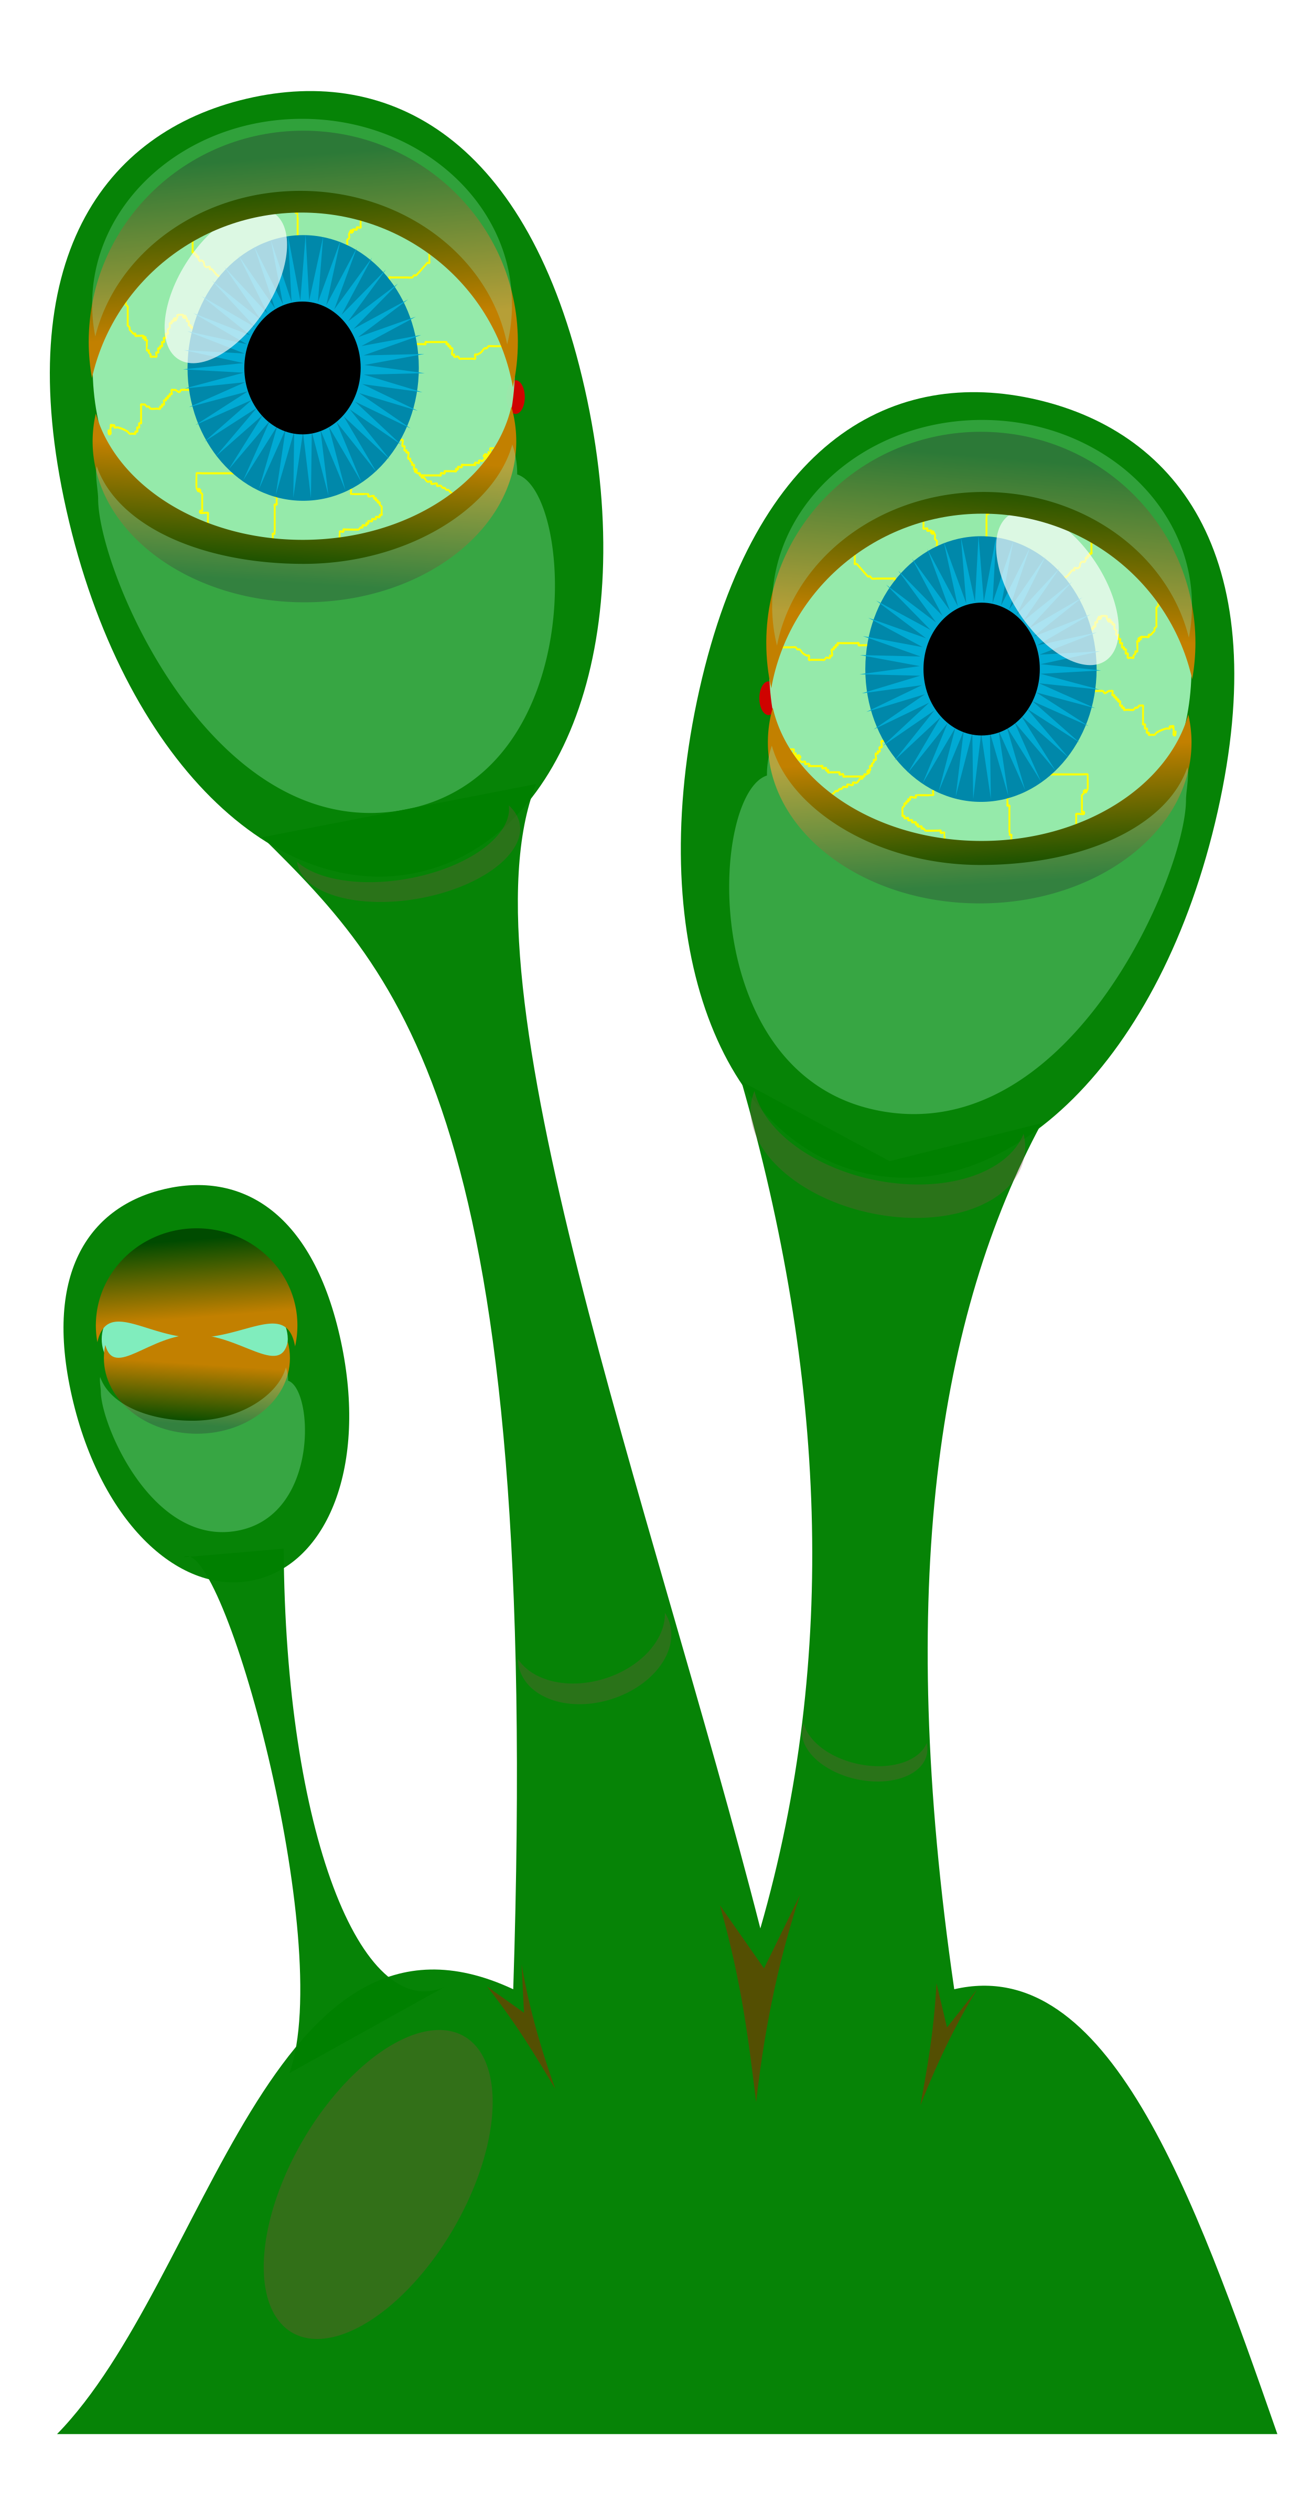
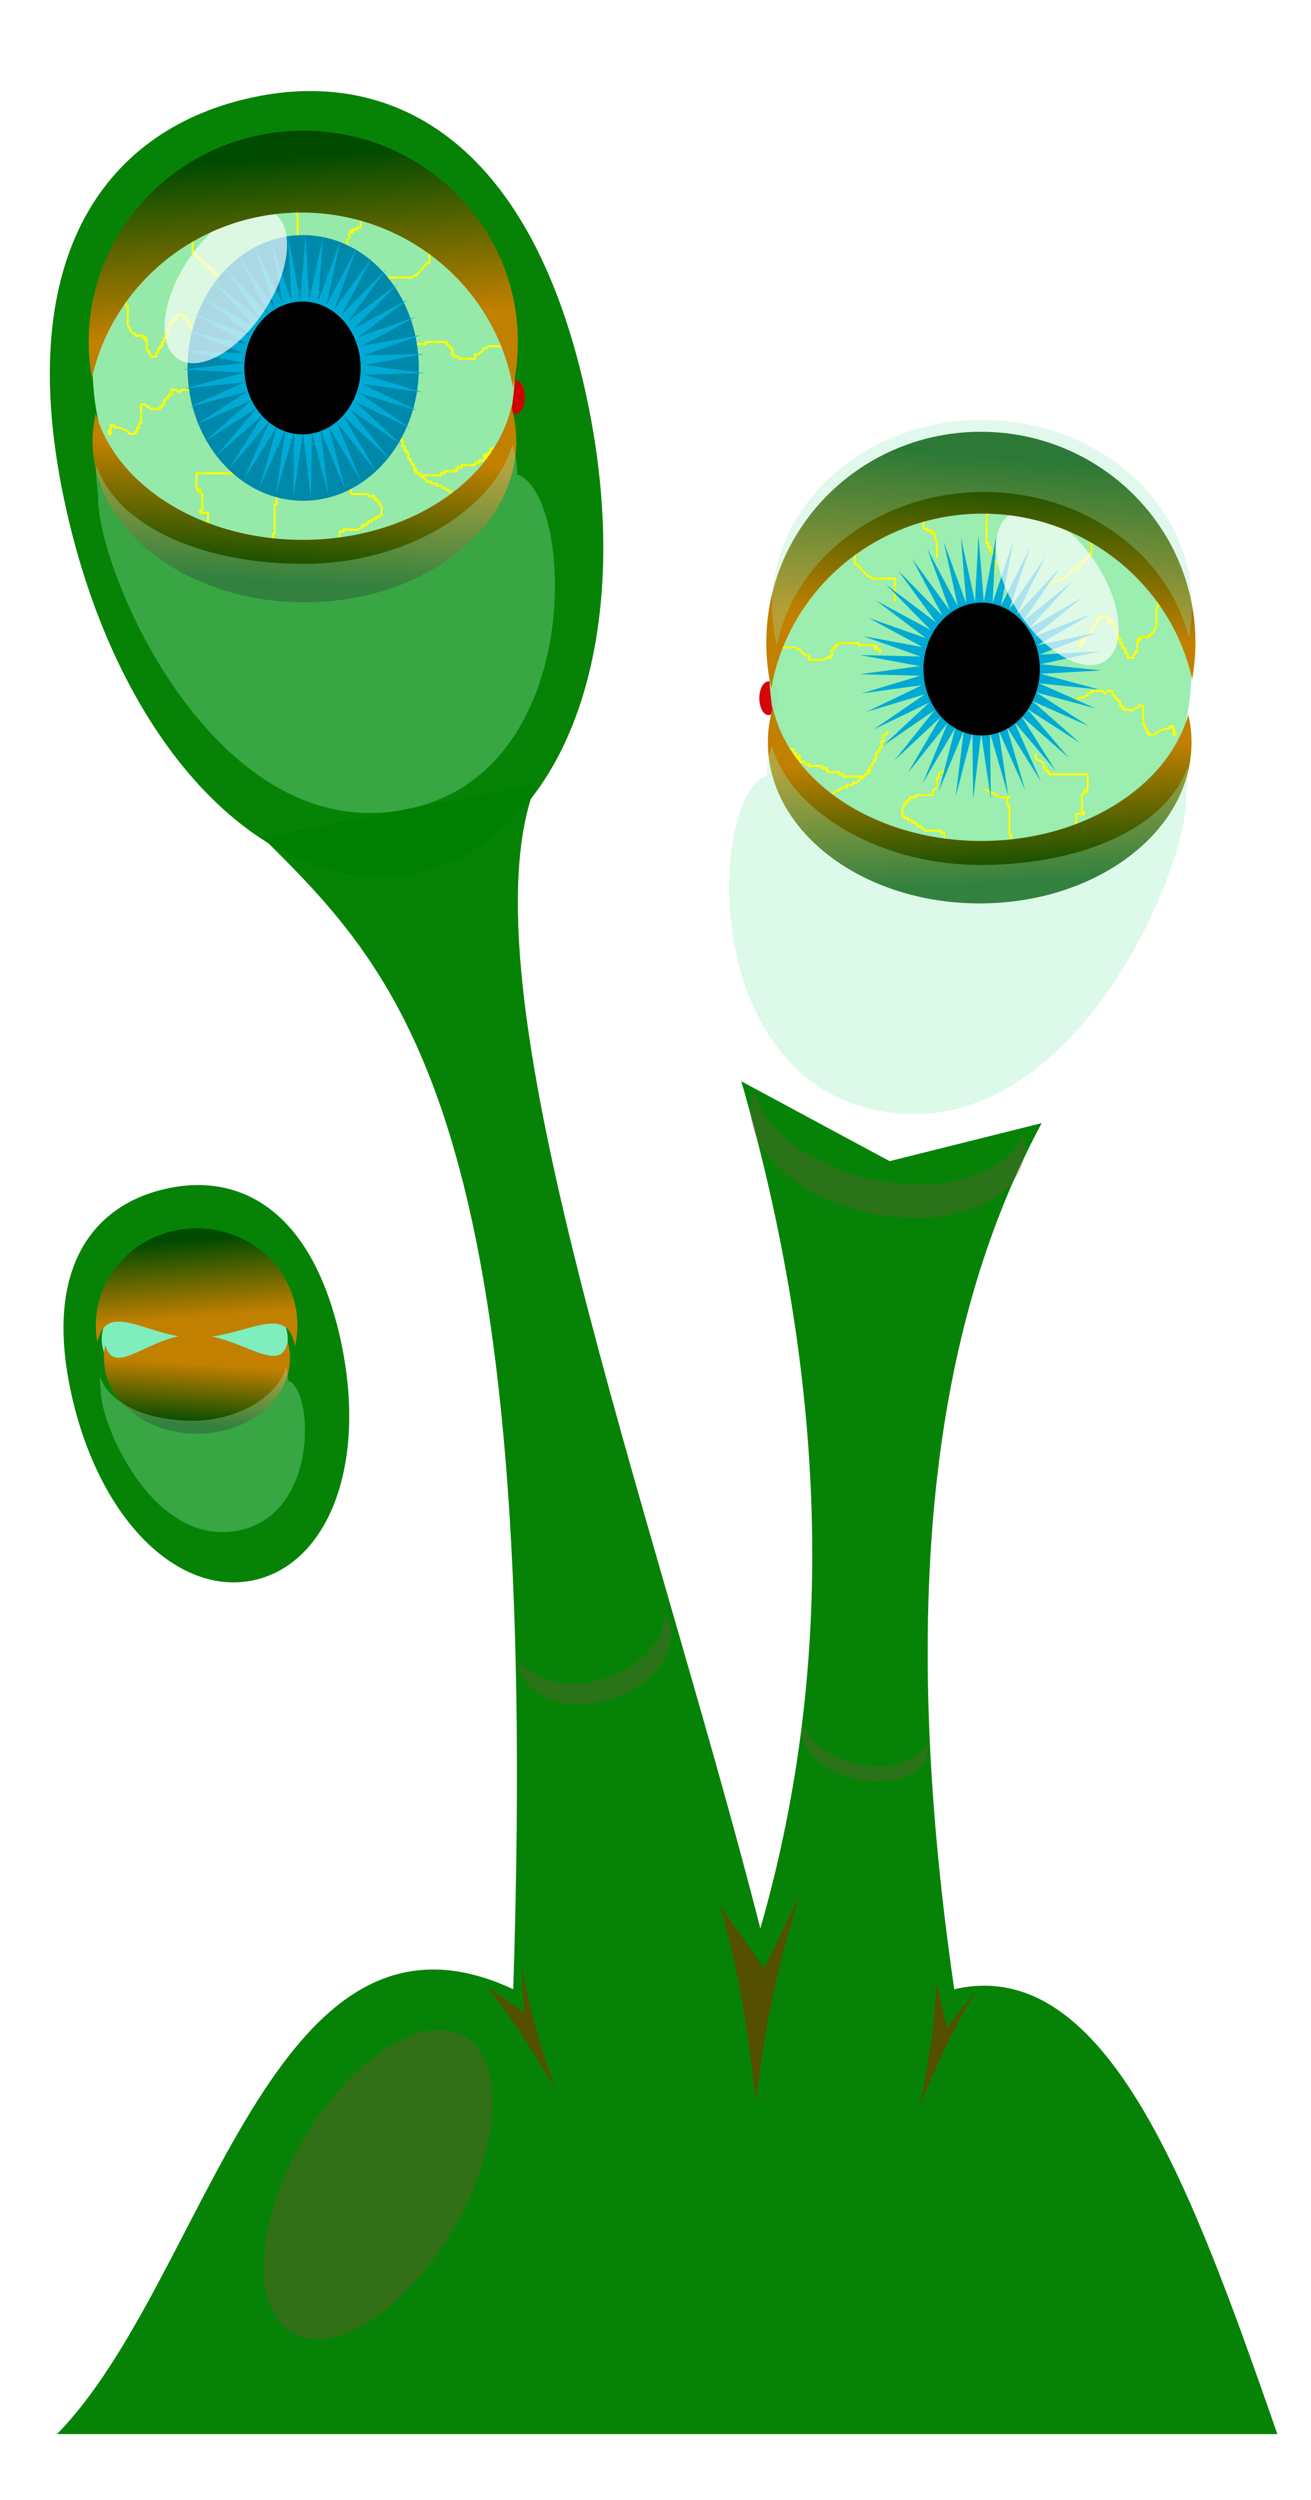
<svg xmlns="http://www.w3.org/2000/svg" viewBox="0 0 326.77 623.12">
  <defs>
    <filter id="k" color-interpolation-filters="sRGB">
      <feGaussianBlur stdDeviation="1.209" />
    </filter>
    <filter id="a" color-interpolation-filters="sRGB">
      <feGaussianBlur stdDeviation=".557" />
    </filter>
    <filter id="f" color-interpolation-filters="sRGB">
      <feGaussianBlur stdDeviation="1.209" />
    </filter>
    <filter id="e" color-interpolation-filters="sRGB">
      <feGaussianBlur stdDeviation="2.34" />
    </filter>
    <filter id="g" color-interpolation-filters="sRGB">
      <feGaussianBlur stdDeviation=".557" />
    </filter>
    <filter id="h" width="1.37" y="-.16" x="-.185" height="1.32" color-interpolation-filters="sRGB">
      <feGaussianBlur stdDeviation="4.281" />
    </filter>
    <filter id="i" color-interpolation-filters="sRGB">
      <feGaussianBlur stdDeviation="2.34" />
    </filter>
    <filter id="j" color-interpolation-filters="sRGB">
      <feGaussianBlur stdDeviation="1.209" />
    </filter>
    <filter id="t" width="1.625" y="-.102" x="-.313" height="1.204" color-interpolation-filters="sRGB">
      <feGaussianBlur stdDeviation="4.079" />
    </filter>
    <filter id="s" height="1.204" width="1.625" y="-.102" x="-.313">
      <feGaussianBlur stdDeviation="4.079" />
    </filter>
    <filter id="b" width="1.37" y="-.16" x="-.185" height="1.32" color-interpolation-filters="sRGB">
      <feGaussianBlur stdDeviation="4.281" />
    </filter>
    <filter id="n" color-interpolation-filters="sRGB">
      <feGaussianBlur stdDeviation="2.34" />
    </filter>
    <filter id="r" height="1.373" width="1.483" y="-.186" x="-.242">
      <feGaussianBlur stdDeviation="5.313" />
    </filter>
    <filter id="q" color-interpolation-filters="sRGB">
      <feGaussianBlur stdDeviation="1.209" />
    </filter>
    <filter id="o" color-interpolation-filters="sRGB">
      <feGaussianBlur stdDeviation="1.209" />
    </filter>
    <filter id="p" color-interpolation-filters="sRGB">
      <feGaussianBlur stdDeviation="1.209" />
    </filter>
    <filter id="u" width="1.625" y="-.102" x="-.313" height="1.204" color-interpolation-filters="sRGB">
      <feGaussianBlur stdDeviation="4.079" />
    </filter>
    <linearGradient id="m" y2="371.68" gradientUnits="userSpaceOnUse" x2="405.25" gradientTransform="matrix(.201 0 0 -.173 179.19 580.28)" y1="307.04" x1="400.27">
      <stop offset="0" stop-color="#004b00" />
      <stop offset="1" stop-color="#c28000" />
    </linearGradient>
    <linearGradient id="l" y2="371.68" gradientUnits="userSpaceOnUse" x2="405.25" gradientTransform="matrix(.218 0 0 .222 172.43 424.78)" y1="307.04" x1="400.27">
      <stop offset="0" stop-color="#004b00" />
      <stop offset="1" stop-color="#c28000" />
    </linearGradient>
    <linearGradient id="d" y2="371.68" gradientUnits="userSpaceOnUse" x2="405.25" gradientTransform="matrix(.969 0 0 -.763 12.857 704.88)" y1="307.04" x1="400.27">
      <stop offset="0" stop-color="#004b00" />
      <stop offset="1" stop-color="#c28000" />
    </linearGradient>
    <linearGradient id="c" y2="371.68" gradientUnits="userSpaceOnUse" x2="405.25" gradientTransform="matrix(.981 0 0 1 7.37 0)" y1="307.04" x1="400.27">
      <stop offset="0" stop-color="#004b00" />
      <stop offset="1" stop-color="#c28000" />
    </linearGradient>
  </defs>
  <path d="M145.76 96.903c-14.018-62.358-48.573-80.66-84.255-72.31C25.827 32.95 2.54 64.798 16.553 127.158c14.015 62.358 52.582 98.493 88.263 90.136 35.063-8.212 54.457-56.165 41.545-117.633" fill-opacity=".973" fill="green" />
  <path d="M130.807 98.975c0 2.32-1.023 4.2-2.286 4.2-1.263 0-2.286-1.88-2.286-4.2s1.023-4.201 2.286-4.201c1.256 0 2.277 1.862 2.286 4.17" fill-opacity=".973" fill="#d40000" />
  <path d="M128.343 91.645c0 31.67-23.559 57.346-52.622 57.346-29.06 0-52.621-25.674-52.621-57.346 0-31.67 23.559-57.345 52.621-57.345 28.56 0 51.906 24.827 52.602 55.94" fill-opacity=".973" fill="#99edaf" />
  <g transform="matrix(.471 0 0 .514 -51.422 -93.249)" filter="url(#a)" stroke="#ff0" fill="none">
    <path d="M261.63 312.93c3.012-.973-.753-3.545 0-5.05.213-.427.797-.585 1.01-1.011.2-.4-.206-2.824 0-3.03.238-.238.772.238 1.01 0 .239-.238-.238-.772 0-1.01.239-.239.772.238 1.01 0 .477-.477-.476-1.545 0-2.02.239-.239.773.237 1.01 0 .477-.477-.475-1.545 0-2.021.239-.238.773.238 1.011 0 .238-.238 0-.674 0-1.01v-8.082c0-.476.046-5.005 0-5.05-.238-.239-.772.238-1.01 0-.476-.477.476-1.545 0-2.02-.238-.239-.772.237-1.01 0-.477-.477.476-1.545 0-2.021-.239-.238-.772.238-1.01 0 0-2.694.336.337-1.01-1.01-.239-.238.237-.772 0-1.01-.338-.337-1.684.336-2.021 0 0-2.694.337.336-1.01-1.01-.238-.239.238-.773 0-1.01-.476-.477-1.544.475-2.02 0-.239-.239.237-.773 0-1.011-2.09-2.09.081 3.194-2.02-1.01-.302-.603.475-1.544 0-2.02-.239-.239-.773.238-1.011 0-.046-.046 0-4.575 0-5.051v-7.071c0-.337.15-.71 0-1.01-.132-.264-1.8-1.231-1.01-2.02.238-.239.772.237 1.01 0 .238-.239-.238-.773 0-1.011.238-.238.772.238 1.01 0 .336-.336-.336-1.685 0-2.02.238-.238.772.238 1.01 0 .476-.477-.3-1.418 0-2.02 1.248-2.497 1.01.348 1.01-2.021M236.38 321.01c-3.183-3.762-8.2-3.82-12.122-6.06-.827-.473-1.347-1.348-2.02-2.021-.337-.337-.585-.797-1.01-1.01-.302-.151-.773.238-1.01 0-.239-.239.237-.772 0-1.01-.477-.477-1.419.3-2.021 0-1.86-.93-.16-2.101-2.02-3.031-1.394-.697-.904 1.223-2.02-1.01-.151-.301.237-.772 0-1.01-.239-.238-.773.238-1.01 0-.239-.238.237-.772 0-1.01-.239-.239-.773.237-1.011 0-.238-.239.238-.773 0-1.01-.238-.239-.772.237-1.01 0-.238-.239 0-.674 0-1.011v-7.071c0-.337.238-.772 0-1.01-.476-.476-1.544.476-2.02 0-.239-.238.238-.772 0-1.01-.041-.041-3.67 0-4.041 0h-7.071c-.337 0-.772-.239-1.01 0-.238.238.238.772 0 1.01s-.674 0-1.01 0c-.246 0-2.999.032-3.031 0-.238-.238.238-.772 0-1.01-.313-.313-4.738.312-5.05 0-.477-.477.475-1.545 0-2.02-.239-.239-.773.237-1.011 0-.032-.033 0-2.786 0-3.031M220.21 374.55c-.539-.135-6.202-1.44-7.071-2.02-.28-.187.238-.772 0-1.01-.476-.477-1.544.476-2.02 0-.238-.239.238-.773 0-1.01-.238-.239-.674 0-1.01 0-.952 0-4.477-.192-5.051 0-.452.15-.534 1.01-1.01 1.01-.754 0-1.307-.773-2.02-1.01-.32-.107-.674 0-1.011 0-.337 0-.772-.239-1.01 0-.476.475.476 1.543 0 2.02-.238.238-.772-.238-1.01 0-.239.238.238.772 0 1.01-.239.238-.773-.238-1.01 0-.239.238.237.772 0 1.01-.239.238-.773-.238-1.01 0-.239.238.237.772 0 1.01-.239.238-.86-.301-1.011 0-.301.603.301 1.418 0 2.02-.15.302-.772-.238-1.01 0-.238.239.238.773 0 1.01-.238.239-.772-.237-1.01 0-.239.239.238.773 0 1.01-.239.239-.674 0-1.01 0h-1.01c-.456 0-2.724.155-3.031 0-.426-.212-.585-.796-1.01-1.01-.302-.15-.71.151-1.01 0-.427-.212-.585-.796-1.01-1.01-.302-.15-.674 0-1.011 0-.337 0-.772-.238-1.01 0-.238.239 0 .674 0 1.01v7.072c0 .337.238.772 0 1.01s-.772-.238-1.01 0c-.336.336.335 1.685 0 2.02-.239.238-.773-.238-1.01 0-.477.476.475 1.544 0 2.02-.239.239-.773-.237-1.01 0-.239.239.237.773 0 1.01-.239.239-.674 0-1.011 0h-1.01c-.337 0-.71.151-1.01 0-.426-.212-.674-.673-1.01-1.01-.674-.336-1.322-.73-2.021-1.01-.989-.395-1.997-.751-3.03-1.01-.415-.103-1.898.123-2.02 0-.239-.238.237-.772 0-1.01-.477-.476-2.021.673-2.021 0 0-.337 1.01-.337 1.01 0 0 .476-.797.584-1.01 1.01-.15.301 0 .674 0 1.01v1.01c0 .337.238.773 0 1.01-1.387 1.387-1.01-1.782-1.01-2.02M217.18 349.3c-.673-1.347-3.367-3.367-2.02-4.04 1.347-.674 3.085 5.105 2.02 4.04-1.388-1.388-1.941-3.417-3.03-5.05-.614-.92-2.583-2.136-3.031-3.031-.15-.301.238-.772 0-1.01-.238-.239-.772.238-1.01 0-.238-.239.238-.773 0-1.01-.238-.239-.772.237-1.01 0-.336-.336.335-1.685 0-2.021-.238-.238-.772.238-1.01 0-.239-.238.15-.709 0-1.01-2.103-4.204.07 1.08-2.02-1.01-.239-.239.237-.772 0-1.01-.102-.102-2.93-.102-3.031 0-.238.237.15.708 0 1.01-2.102 4.204.07-1.08-2.02 1.01-.239.238.237.772 0 1.01-.239.238-.773-.238-1.01 0-.239.238.237.772 0 1.01-.239.238-.86-.301-1.011 0-.301.603.213 1.382 0 2.02-.15.452-.797.585-1.01 1.01-.301.603.476 1.545 0 2.021-.238.238-.772-.238-1.01 0-.336.336.335 1.685 0 2.02-.239.238-.773-.238-1.01 0-.477.476.475 1.544 0 2.02-.239.239-.773-.237-1.01 0-.337.336.335 1.685 0 2.02-.239.239-.773-.237-1.011 0-.238.239.238.773 0 1.011-.238.238-.772-.238-1.01 0-.476.476.476 1.544 0 2.02-.238.238-.772-.238-1.01 0-.477.477.476 1.545 0 2.02-.239.239-.674 0-1.01 0h-1.01c-.338 0-.773.239-1.011 0-.238-.237.15-.708 0-1.01-.213-.425-.797-.584-1.01-1.01-.15-.3.238-.772 0-1.01s-.772.238-1.01 0c-.033-.032 0-2.785 0-3.03v-1.01c0-.337.238-.773 0-1.01-.239-.239-.773.237-1.01 0-.239-.239.237-.773 0-1.011-.239-.238-1.01.337-1.01 0 0-.302 3.35.665 0-1.01-.302-.15-.674 0-1.011 0h-1.01 2.02-3.03c-.337 0-.773.238-1.01 0-.239-.238.237-.772 0-1.01-.239-.238-.71.15-1.01 0-.427-.213-.674-.674-1.011-1.01-.337-.337-.797-.585-1.01-1.01-.15-.302.15-.71 0-1.011-.213-.426-.797-.584-1.01-1.01-.151-.301 0-.674 0-1.01v-7.071c0-.337.15-.71 0-1.01-.213-.427-.798-.585-1.01-1.011-.201-.4.206-2.824 0-3.03-.239-.239-.773.238-1.01 0-.244-.244.242-3.798 0-4.041-.239-.238-.773.238-1.011 0-.238-.238 0-.674 0-1.01 0-.337-.337-1.01 0-1.01s.15.708 0 1.01c-.213.426-.797.584-1.01 1.01-.15.301.238.772 0 1.01s-.71-.15-1.01 0c-4.204 2.102 1.08-.07-1.01 2.02-.239.239-.773-.238-1.01 0-.477.477.475 1.545 0 2.02-.239.239-.773-.237-1.011 0-.238.239.238.773 0 1.01-.476.477-1.544-.475-2.02 0-.336.337.335 1.685 0 2.021-.238.238-.772-.238-1.01 0-.239.238 0 .674 0 1.01v10.102c0 .337.237.772 0 1.01-.239.238-.773-.238-1.01 0-.239.238.237.772 0 1.01-.477.477-1.545-.476-2.021 0-.238.238.238.772 0 1.01-.238.239-.674 0-1.01 0-.337 0-.71.151-1.01 0-.426-.212-1.347-.673-1.01-1.01.336-.336 1.486 1.01 1.01 1.01M240.42 400.81c2.054 3.873-3.359 3.005-4.04 5.05-.214.64.3 1.419 0 2.021-.151.301-.773-.238-1.01 0-.239.238.237.772 0 1.01-.239.238-.773-.238-1.011 0-.238.238.238.772 0 1.01-.238.239-.772-.238-1.01 0-.238.239.238.773 0 1.01-.238.239-.674 0-1.01 0h-16.163c-.268 0-2.947-.166-3.03 0-.003.006-.088 6.895 0 7.072 2.102 4.204-.07-1.08 2.02 1.01.238.238-.15.709 0 1.01.213.426.798.584 1.01 1.01.151.302 0 .674 0 1.01V428.086c0 .336.239.772 0 1.01-.238.238-.772-.238-1.01 0s-.238.772 0 1.01c.243.243 3.798-.243 4.04 0 .239.238 0 .673 0 1.01v6.061c0 .337.239.772 0 1.01-.04.041-3.669 0-4.04 0-.716 0-5.8.131-6.06 0-.427-.213-.585-.797-1.01-1.01-.549-.274-3.765.277-4.041 0-.238-.238.238-.772 0-1.01-.477-.476-1.545.476-2.02 0-.239-.238.237-.772 0-1.01-.239-.238-.773.238-1.01 0-.239-.238.237-.772 0-1.01-.477-.477-1.545.476-2.021 0-.238-.238.238-.772 0-1.01-.476-.477-1.418.3-2.02 0-4.204-2.103 1.08.07-1.01-2.02-.239-.239-.71.15-1.01 0-.427-.214-.535-1.011-1.011-1.011-.337 0 0 .673 0 1.01v6.061c0 .337.337 1.01 0 1.01s0-.673 0-1.01M267.69 417.99l-4.04 2.02c-.337 0-.71-.15-1.01 0-.427.213-.615.746-1.011 1.01-1.674 1.116-2.294 1.01-4.04 1.01h-2.02c-.338 0-1.011.337-1.011 0 0-.336.772-.237 1.01 0 .033.033 0 2.786 0 3.031 0 .337.238.772 0 1.01-.238.239-.772-.238-1.01 0-.238.239 0 .674 0 1.01v10.102c0 .245.032 2.998 0 3.03-.238.239-.772-.237-1.01 0-.238.239 0 .674 0 1.01v11.113c0 .371-.04 4 0 4.04.238.239.772-.237 1.01 0 .238.239 0 .674 0 1.01v7.072c0 .337.337 1.01 0 1.01s0-1.347 0-1.01v2.02c0 .337.337 1.01 0 1.01s0-1.346 0-1.01v2.02c0 .337.337 1.01 0 1.01s0-.673 0-1.01M316.78 460.51c-3.567-2.55-4.43-4.088-8.687-5.152-.326-.082-.772.238-1.01 0-.238-.239.238-.772 0-1.01-.238-.239-.673 0-1.01 0h-1.01c-.337 0-.691.106-1.01 0-.715-.239-1.348-.674-2.02-1.01-.674-.338-1.395-.593-2.021-1.011-.396-.264-.584-.797-1.01-1.01-.302-.15-.71.15-1.01 0-.427-.213-.585-.797-1.01-1.01-.636-.318-3.407.317-4.041 0-.302-.151.238-.772 0-1.01-.505-.506-2.526.504-3.03 0-.477-.477.475-1.545 0-2.02-.239-.239-.773.237-1.011 0-.04-.042 0-3.67 0-4.042 0-.37-.04-4 0-4.04.476-.476 1.544.476 2.02 0 .238-.238-.238-.772 0-1.01s.674 0 1.01 0h1.01c.717 0 5.8.13 6.061 0 .426-.213.585-.797 1.01-1.01.302-.151.773.238 1.01 0 .239-.239-.237-.773 0-1.01.338-.337 1.684.336 2.021 0 0-2.694-.337.336 1.01-1.01.238-.239-.238-.773 0-1.011.336-.335 1.685.335 2.02 0 .239-.238-.237-.772 0-1.01.336-.335 1.686.335 2.021 0 .238-.238-.238-.772 0-1.01.476-.477 1.544.476 2.02 0 .238-.239-.238-.773 0-1.01.238-.239.772.237 1.01 0 .239-.239 0-.674 0-1.01 0-.456.154-2.724 0-3.031-.212-.426-.797-.585-1.01-1.01-.15-.302.238-.773 0-1.01-.238-.239-.772.237-1.01 0-.238-.239.238-.773 0-1.01-.238-.239-.772.237-1.01 0 0-2.695.337.336-1.01-1.011-.238-.238.238-.772 0-1.01-.505-.505-2.526.505-3.03 0-.239-.238.237-.772 0-1.01-.041-.041-3.67 0-4.041 0-.477 0-5.005.045-5.051 0-.476-.477.301-1.418 0-2.02-.426-.853-1.594-1.17-2.02-2.021-.274-.548.276-3.764 0-4.04-.238-.239-.772.237-1.01 0-.477-.477.3-1.419 0-2.021-1.117-2.233-.628-.313-2.02-1.01-.427-.213-.585-.797-1.011-1.01-.301-.151-.772.238-1.01 0-1.347-1.347 1.683-1.01-1.01-1.01M358.6 427.08c-2.02-1.01-4.146-1.833-6.06-3.03-.809-.505-1.278-1.426-2.021-2.02-.948-.76-2.06-1.293-3.03-2.021-.382-.286-.585-.797-1.01-1.01-.302-.15-.71.15-1.011 0-.426-.213-.584-.798-1.01-1.01-.301-.151-.71.15-1.01 0-.426-.213-.559-.86-1.01-1.01-.64-.214-1.419.3-2.02 0-.302-.151.237-.773 0-1.01-.506-.506-2.526.504-3.031 0-.239-.239.238-.773 0-1.011-.477-.476-1.418.301-2.02 0-.853-.426-1.17-1.595-2.021-2.02-.301-.151-.772.238-1.01 0s.238-.772 0-1.01c-.238-.239-.772.237-1.01 0-.238-.239.238-.773 0-1.01-.238-.239-.71.15-1.01 0-4.205-2.103 1.08.069-1.01-2.021-.239-.238-.773.238-1.011 0-.335-.335.335-1.685 0-2.02-.238-.239-.772.238-1.01 0-.238-.239.15-.71 0-1.01-.213-.427-.797-.585-1.01-1.01-.151-.302.238-.773 0-1.011-.238-.238-.772.238-1.01 0-.506-.505.504-2.525 0-3.03-.239-.239-.773.238-1.01 0-.239-.239 0-.674 0-1.01-.338 0-.773.237-1.011 0-.476-.477.476-1.545 0-2.021-.238-.238-.772.238-1.01 0-.505-.505.505-2.525 0-3.03-.238-.239-.772.238-1.01 0-.505-.505.505-2.526 0-3.03-.239-.239-.71.15-1.01 0-1.249-.625-1.01-.976-1.01-2.021" />
    <path d="M332.34 411.93h9.091c.337 0 .772.238 1.01 0 .239-.238-.237-.772 0-1.01.477-.476 1.545.476 2.02 0 .239-.238-.237-.772 0-1.01.047-.046 4.575 0 5.052 0 .336 0 .772.238 1.01 0 0-2.694-.337.336 1.01-1.01.238-.239-.238-.773 0-1.01.476-.477 1.544.475 2.02 0 .239-.239-.238-.773 0-1.011.239-.238.674 0 1.01 0h5.051c2.694 0-.336.337 1.01-1.01.336-.335 1.686.335 2.02 0 .239-.238-.237-.772 0-1.01.477-.477 1.419.3 2.021 0 .426-.213.584-.798 1.01-1.01.603-.302 1.545.476 2.02 0 2.42-2.42-4.439.398-2.02-2.02.477-.477 1.545.475 2.02 0 0-2.695-.336.336 1.01-1.011.477-.476-.475-1.544 0-2.02.042-.041 3.67 0 4.042 0M380.42 349.3h-9.697c-.455 0-2.723-.154-3.03 0-.426.213-.585.797-1.01 1.01-.302.15-.71-.15-1.01 0-.853.426-1.229 1.492-2.021 2.02a8.548 8.548 0 01-2.02 1.01c-.32.107-.772-.237-1.01 0-.477.477.476 1.545 0 2.021-.239.238-.674 0-1.01 0h-6.062c-.336 0-.709.15-1.01 0-.426-.213-.584-.797-1.01-1.01-.602-.301-1.544.476-2.02 0-.238-.238 0-.674 0-1.01-.337 0-.772.238-1.01 0-.506-.505.504-2.526 0-3.03-.239-.239-.773.237-1.01 0-.239-.239.237-.773 0-1.011-.239-.238-.773.238-1.011 0-.238-.238.238-.772 0-1.01s-.772.238-1.01 0 .238-.772 0-1.01c-.033-.033-2.786 0-3.03 0h-7.072c-.337 0-.772-.239-1.01 0-.238.238.238.772 0 1.01s-.673 0-1.01 0h-1.01c-.716 0-5.8-.13-6.061 0-4.204 2.102 1.08-.07-1.01 2.02-.477.476-1.545-.476-2.02 0-1.348 1.347 1.683 1.01-1.011 1.01M315.17 327.07V316.969c0-.337-.238-.773 0-1.01.238-.239.673 0 1.01 0h8.082c.454 0 2.723.153 3.03 0 .426-.214.584-.798 1.01-1.011.301-.15.71.15 1.01 0 .468-.234 3.447-3.446 4.04-4.04l1.011-1.01c.337-.338.584-.798 1.01-1.011.301-.15.772.238 1.01 0 .239-.238 0-.673 0-1.01v-9.091c0-.337-.238-.773 0-1.01.207-.207 2.63.2 3.031 0 .426-.214.584-.798 1.01-1.011.261-.13 5.345 0 6.061 0h1.01c.337 0 .772.238 1.01 0 0-2.694-.336.337 1.01-1.01.239-.238-.237-.772 0-1.01.477-.477 1.545.476 2.021 0 .238-.238-.238-.772 0-1.01.335-.336 1.685.335 2.02 0 .505-.506-.505-2.526 0-3.031.238-.238 1.01-.337 1.01 0s-.673 0-1.01 0c-.336 0-.772.238-1.01 0s0-.674 0-1.01c0-1.846.242-1.01 2.02-1.01M292.94 305.86v-7.071c0-.337-.15-.71 0-1.01.213-.426.797-.585 1.01-1.01.301-.603-.301-1.418 0-2.02 2.102-4.205-.07 1.08 2.02-1.011.239-.238-.238-.772 0-1.01.335-.335 1.686.335 2.02 0 .239-.238-.237-.772 0-1.01.336-.336 1.686.335 2.021 0 .238-.239 0-.674 0-1.01v-1.01c0-.703.183-4.686 0-5.052-.213-.426-.797-.584-1.01-1.01-.301-.602.301-1.418 0-2.02-.213-.426-.797-.584-1.01-1.01-.15-.301.15-.71 0-1.01-.411-.822-1.603-.836-1.01-2.02.212-.427.797-.585 1.01-1.011.3-.602-.476-1.544 0-2.02.238-.238.772.238 1.01 0s-.238-.772 0-1.01c.238-.239.772.238 1.01 0 .238-.239-.238-.773 0-1.01.335-.336 1.685.334 2.02 0 .239-.239-.238-.773 0-1.01.477-.477 1.545.475 2.02 0 .239-.239 0-.674 0-1.011.337 0 .773.238 1.01 0 .277-.277-.273-3.493 0-4.04.214-.427.798-.585 1.011-1.01.301-.603-.476-1.545 0-2.021.238-.238.674 0 1.01 0 2.657 0-.398.81 2.02 2.02.302.15.773-.238 1.01 0 .336.335-.334 1.685 0 2.02.239.239.71-.15 1.011 0 2.234 1.117.313.627 1.01 2.02 2.102 4.205-.07-1.08 2.02 1.01s-3.193-.08 1.01 2.021c.541.27 1.48-.27 2.021 0 .426.213.584.797 1.01 1.01.308.154 2.576 0 3.03 0h2.021c.337 0 1.01-.336 1.01 0s-1.347 0-1.01 0h3.03c.337 0 .773.239 1.01 0 .239-.238 0-.673 0-1.01 0-.716.131-5.8 0-6.06-.212-.427-.796-.585-1.01-1.01-.15-.302 0-.674 0-1.011v-1.01M256.58 274.54h-12.122c-.337 0-.772.238-1.01 0s.238-.772 0-1.01-.674 0-1.01 0h-1.01c-.477 0-5.006.046-5.052 0-.476-.476.477-1.544 0-2.02-.238-.239-.772.238-1.01 0-.505-.506.505-2.526 0-3.031-.238-.238-.772.238-1.01 0-.336-.336.336-1.685 0-2.02-.238-.238-.772.238-1.01 0s.238-.772 0-1.01c-.207-.207-2.63.2-3.03 0-.427-.213-.585-.798-1.01-1.01-.262-.131-5.346 0-6.062 0h-3.03c-.337 0-1.01.336-1.01 0 0-.337 1.346 0 1.01 0h-3.03" />
  </g>
  <path d="M104.392 91.707c0 18.283-12.905 33.105-28.824 33.105-15.92 0-28.825-14.821-28.825-33.105S59.65 58.6 75.568 58.6c15.293 0 27.924 13.717 28.78 31.253" fill="#08a" />
  <path d="M86.095 122.18l-6.225-15.054 1.993 16.368-4.147-15.881-.215 16.51-1.982-16.37-2.418 16.3.227-16.51-4.57 15.742 2.43-16.298-6.626 14.85 4.582-15.739-8.538 13.64 6.635-14.844-10.27 12.14 8.549-13.633-11.782 10.381 10.278-12.131-13.043 8.4 11.79-10.37-14.028 6.241 13.05-8.39-14.712 3.95 14.032-6.23-15.083 1.573 14.715-3.937-15.132-.837 15.083-1.56-14.859-3.23 15.131.85-14.268-5.552 14.856 3.242-13.375-7.757 14.265 5.564-12.196-9.797 13.37 7.769-10.758-11.628 12.19 9.807-9.09-13.21 10.749 11.637-7.227-14.512 9.08 13.218-5.212-15.504 7.217 14.518-3.084-16.166 5.2 15.509-.891-16.483 3.072 16.168 1.32-16.449.88 16.484 3.504-16.064-1.332 16.448 5.613-15.337-3.515 16.06 7.602-14.282-5.624 15.332 9.43-12.924-7.613 14.276 11.056-11.29-9.439 12.916 12.446-9.416L88.123 81.97l13.571-7.34-12.452 9.405 14.407-5.109-13.576 7.33 14.936-2.77-14.41 5.098 15.147-.369-14.939 2.756 15.035 2.038-15.147.356 14.602 4.403-15.033-2.051 13.858 6.672-14.599-4.414 12.82 8.8-13.854-6.684 11.507 10.74-12.813-8.81 9.95 12.452-11.5-10.751 8.18 13.898-9.941-12.46 6.235 15.048-8.17-13.905z" fill="#00aad4" />
  <path d="M89.895 91.708c0 9.142-6.491 16.553-14.498 16.553s-14.499-7.41-14.499-16.553c0-9.142 6.491-16.553 14.499-16.553 7.692 0 14.045 6.859 14.476 15.627" />
  <path d="M499.02 104.84c0 20.642-9.045 37.376-20.203 37.376s-20.203-16.734-20.203-37.376 9.045-37.376 20.203-37.376c10.719 0 19.572 15.486 20.171 35.284" transform="scale(.549 .599) rotate(37.387 269.762 -444.134)" opacity=".818" filter="url(#b)" fill="#fff" />
  <path d="M399.92 297.73c-46.155 0-83.58 36.053-83.58 80.531 0 4.745.44 9.386 1.257 13.906 8.23-36.145 41.64-63.188 81.618-63.188 41.217 0 75.492 28.765 82.323 66.656 1.278-5.598 1.932-11.408 1.932-17.375v-.594c-.332-44.25-37.63-79.938-83.55-79.938z" fill="url(#c)" transform="matrix(.64 0 0 .653 -180.346 -161.847)" />
  <path d="M400.37 477.74c-45.563 0-82.508-27.504-82.508-61.437 0-3.62.434-7.16 1.241-10.609 8.124 27.575 41.106 48.205 80.571 48.205 40.688 0 74.524-21.945 81.267-50.852a46.626 46.626 0 011.907 13.255v.453c-.327 33.759-37.147 60.984-82.478 60.984z" fill="url(#d)" transform="matrix(.64 0 0 .653 -180.346 -161.847)" />
  <path d="M441.72 556.42c-75.659 16.532-121.71-89.972-121.71-118.23 0-3.014-1.351-9.534-.545-12.405 8.124 22.96 41.106 37.281 80.571 37.281 40.688 0 74.524-21.486 81.267-45.556a32.834 32.834 0 011.907 11.037v.377c21.896 6.896 27.441 112.43-41.489 127.49z" opacity=".584" filter="url(#e)" fill-opacity=".973" fill="#99edbd" transform="matrix(.64 0 0 .653 -180.346 -161.847)" />
-   <path d="M399.53 291.75c-40.821 0-73.921 21.553-73.921 48.143 0 2.837.39 5.611 1.112 8.313 7.278-21.608 36.827-37.774 72.185-37.774 36.453 0 66.767 17.196 72.809 39.848a32.306 32.306 0 001.708-10.387v-.355c-.293-26.454-33.28-47.788-73.893-47.788z" transform="matrix(.708 0 0 .961 -207.567 -250.755)" opacity=".544" filter="url(#f)" fill-opacity=".973" fill="#99edbd" />
  <g>
-     <path d="M174.312 171.948c14.02-62.358 48.574-80.66 84.256-72.31 35.679 8.356 58.966 40.205 44.952 102.565-14.015 62.358-52.582 98.493-88.263 90.136-35.063-8.212-54.457-56.165-41.545-117.633" fill-opacity=".973" fill="green" />
    <path d="M189.266 174.02c0 2.32 1.024 4.2 2.286 4.2 1.263 0 2.287-1.88 2.287-4.2s-1.024-4.201-2.287-4.201c-1.256 0-2.277 1.862-2.286 4.17" fill-opacity=".973" fill="#d40000" />
    <path d="M191.73 166.69c0 31.67 23.56 57.346 52.622 57.346 29.06 0 52.621-25.674 52.621-57.346 0-31.67-23.558-57.345-52.621-57.345-28.56 0-51.906 24.827-52.602 55.94" fill-opacity=".973" fill="#99edaf" />
    <g transform="matrix(-.471 0 0 .514 371.495 -18.204)" filter="url(#g)" stroke="#ff0" fill="none">
      <path d="M261.63 312.93c3.012-.973-.753-3.545 0-5.05.213-.427.797-.585 1.01-1.011.2-.4-.206-2.824 0-3.03.238-.238.772.238 1.01 0 .239-.238-.238-.772 0-1.01.239-.239.772.238 1.01 0 .477-.477-.476-1.545 0-2.02.239-.239.773.237 1.01 0 .477-.477-.475-1.545 0-2.021.239-.238.773.238 1.011 0 .238-.238 0-.674 0-1.01v-8.082c0-.476.046-5.005 0-5.05-.238-.239-.772.238-1.01 0-.476-.477.476-1.545 0-2.02-.238-.239-.772.237-1.01 0-.477-.477.476-1.545 0-2.021-.239-.238-.772.238-1.01 0 0-2.694.336.337-1.01-1.01-.239-.238.237-.772 0-1.01-.338-.337-1.684.336-2.021 0 0-2.694.337.336-1.01-1.01-.238-.239.238-.773 0-1.01-.476-.477-1.544.475-2.02 0-.239-.239.237-.773 0-1.011-2.09-2.09.081 3.194-2.02-1.01-.302-.603.475-1.544 0-2.02-.239-.239-.773.238-1.011 0-.046-.046 0-4.575 0-5.051v-7.071c0-.337.15-.71 0-1.01-.132-.264-1.8-1.231-1.01-2.02.238-.239.772.237 1.01 0 .238-.239-.238-.773 0-1.011.238-.238.772.238 1.01 0 .336-.336-.336-1.685 0-2.02.238-.238.772.238 1.01 0 .476-.477-.3-1.418 0-2.02 1.248-2.497 1.01.348 1.01-2.021M236.38 321.01c-3.183-3.762-8.2-3.82-12.122-6.06-.827-.473-1.347-1.348-2.02-2.021-.337-.337-.585-.797-1.01-1.01-.302-.151-.773.238-1.01 0-.239-.239.237-.772 0-1.01-.477-.477-1.419.3-2.021 0-1.86-.93-.16-2.101-2.02-3.031-1.394-.697-.904 1.223-2.02-1.01-.151-.301.237-.772 0-1.01-.239-.238-.773.238-1.01 0-.239-.238.237-.772 0-1.01-.239-.239-.773.237-1.011 0-.238-.239.238-.773 0-1.01-.238-.239-.772.237-1.01 0-.238-.239 0-.674 0-1.011v-7.071c0-.337.238-.772 0-1.01-.476-.476-1.544.476-2.02 0-.239-.238.238-.772 0-1.01-.041-.041-3.67 0-4.041 0h-7.071c-.337 0-.772-.239-1.01 0-.238.238.238.772 0 1.01s-.674 0-1.01 0c-.246 0-2.999.032-3.031 0-.238-.238.238-.772 0-1.01-.313-.313-4.738.312-5.05 0-.477-.477.475-1.545 0-2.02-.239-.239-.773.237-1.011 0-.032-.033 0-2.786 0-3.031M220.21 374.55c-.539-.135-6.202-1.44-7.071-2.02-.28-.187.238-.772 0-1.01-.476-.477-1.544.476-2.02 0-.238-.239.238-.773 0-1.01-.238-.239-.674 0-1.01 0-.952 0-4.477-.192-5.051 0-.452.15-.534 1.01-1.01 1.01-.754 0-1.307-.773-2.02-1.01-.32-.107-.674 0-1.011 0-.337 0-.772-.239-1.01 0-.476.475.476 1.543 0 2.02-.238.238-.772-.238-1.01 0-.239.238.238.772 0 1.01-.239.238-.773-.238-1.01 0-.239.238.237.772 0 1.01-.239.238-.773-.238-1.01 0-.239.238.237.772 0 1.01-.239.238-.86-.301-1.011 0-.301.603.301 1.418 0 2.02-.15.302-.772-.238-1.01 0-.238.239.238.773 0 1.01-.238.239-.772-.237-1.01 0-.239.239.238.773 0 1.01-.239.239-.674 0-1.01 0h-1.01c-.456 0-2.724.155-3.031 0-.426-.212-.585-.796-1.01-1.01-.302-.15-.71.151-1.01 0-.427-.212-.585-.796-1.01-1.01-.302-.15-.674 0-1.011 0-.337 0-.772-.238-1.01 0-.238.239 0 .674 0 1.01v7.072c0 .337.238.772 0 1.01s-.772-.238-1.01 0c-.336.336.335 1.685 0 2.02-.239.238-.773-.238-1.01 0-.477.476.475 1.544 0 2.02-.239.239-.773-.237-1.01 0-.239.239.237.773 0 1.01-.239.239-.674 0-1.011 0h-1.01c-.337 0-.71.151-1.01 0-.426-.212-.674-.673-1.01-1.01-.674-.336-1.322-.73-2.021-1.01-.989-.395-1.997-.751-3.03-1.01-.415-.103-1.898.123-2.02 0-.239-.238.237-.772 0-1.01-.477-.476-2.021.673-2.021 0 0-.337 1.01-.337 1.01 0 0 .476-.797.584-1.01 1.01-.15.301 0 .674 0 1.01v1.01c0 .337.238.773 0 1.01-1.387 1.387-1.01-1.782-1.01-2.02M217.18 349.3c-.673-1.347-3.367-3.367-2.02-4.04 1.347-.674 3.085 5.105 2.02 4.04-1.388-1.388-1.941-3.417-3.03-5.05-.614-.92-2.583-2.136-3.031-3.031-.15-.301.238-.772 0-1.01-.238-.239-.772.238-1.01 0-.238-.239.238-.773 0-1.01-.238-.239-.772.237-1.01 0-.336-.336.335-1.685 0-2.021-.238-.238-.772.238-1.01 0-.239-.238.15-.709 0-1.01-2.103-4.204.07 1.08-2.02-1.01-.239-.239.237-.772 0-1.01-.102-.102-2.93-.102-3.031 0-.238.237.15.708 0 1.01-2.102 4.204.07-1.08-2.02 1.01-.239.238.237.772 0 1.01-.239.238-.773-.238-1.01 0-.239.238.237.772 0 1.01-.239.238-.86-.301-1.011 0-.301.603.213 1.382 0 2.02-.15.452-.797.585-1.01 1.01-.301.603.476 1.545 0 2.021-.238.238-.772-.238-1.01 0-.336.336.335 1.685 0 2.02-.239.238-.773-.238-1.01 0-.477.476.475 1.544 0 2.02-.239.239-.773-.237-1.01 0-.337.336.335 1.685 0 2.02-.239.239-.773-.237-1.011 0-.238.239.238.773 0 1.011-.238.238-.772-.238-1.01 0-.476.476.476 1.544 0 2.02-.238.238-.772-.238-1.01 0-.477.477.476 1.545 0 2.02-.239.239-.674 0-1.01 0h-1.01c-.338 0-.773.239-1.011 0-.238-.237.15-.708 0-1.01-.213-.425-.797-.584-1.01-1.01-.15-.3.238-.772 0-1.01s-.772.238-1.01 0c-.033-.032 0-2.785 0-3.03v-1.01c0-.337.238-.773 0-1.01-.239-.239-.773.237-1.01 0-.239-.239.237-.773 0-1.011-.239-.238-1.01.337-1.01 0 0-.302 3.35.665 0-1.01-.302-.15-.674 0-1.011 0h-1.01 2.02-3.03c-.337 0-.773.238-1.01 0-.239-.238.237-.772 0-1.01-.239-.238-.71.15-1.01 0-.427-.213-.674-.674-1.011-1.01-.337-.337-.797-.585-1.01-1.01-.15-.302.15-.71 0-1.011-.213-.426-.797-.584-1.01-1.01-.151-.301 0-.674 0-1.01v-7.071c0-.337.15-.71 0-1.01-.213-.427-.798-.585-1.01-1.011-.201-.4.206-2.824 0-3.03-.239-.239-.773.238-1.01 0-.244-.244.242-3.798 0-4.041-.239-.238-.773.238-1.011 0-.238-.238 0-.674 0-1.01 0-.337-.337-1.01 0-1.01s.15.708 0 1.01c-.213.426-.797.584-1.01 1.01-.15.301.238.772 0 1.01s-.71-.15-1.01 0c-4.204 2.102 1.08-.07-1.01 2.02-.239.239-.773-.238-1.01 0-.477.477.475 1.545 0 2.02-.239.239-.773-.237-1.011 0-.238.239.238.773 0 1.01-.476.477-1.544-.475-2.02 0-.336.337.335 1.685 0 2.021-.238.238-.772-.238-1.01 0-.239.238 0 .674 0 1.01v10.102c0 .337.237.772 0 1.01-.239.238-.773-.238-1.01 0-.239.238.237.772 0 1.01-.477.477-1.545-.476-2.021 0-.238.238.238.772 0 1.01-.238.239-.674 0-1.01 0-.337 0-.71.151-1.01 0-.426-.212-1.347-.673-1.01-1.01.336-.336 1.486 1.01 1.01 1.01M240.42 400.81c2.054 3.873-3.359 3.005-4.04 5.05-.214.64.3 1.419 0 2.021-.151.301-.773-.238-1.01 0-.239.238.237.772 0 1.01-.239.238-.773-.238-1.011 0-.238.238.238.772 0 1.01-.238.239-.772-.238-1.01 0-.238.239.238.773 0 1.01-.238.239-.674 0-1.01 0h-16.163c-.268 0-2.947-.166-3.03 0-.003.006-.088 6.895 0 7.072 2.102 4.204-.07-1.08 2.02 1.01.238.238-.15.709 0 1.01.213.426.798.584 1.01 1.01.151.302 0 .674 0 1.01V428.086c0 .336.239.772 0 1.01-.238.238-.772-.238-1.01 0s-.238.772 0 1.01c.243.243 3.798-.243 4.04 0 .239.238 0 .673 0 1.01v6.061c0 .337.239.772 0 1.01-.04.041-3.669 0-4.04 0-.716 0-5.8.131-6.06 0-.427-.213-.585-.797-1.01-1.01-.549-.274-3.765.277-4.041 0-.238-.238.238-.772 0-1.01-.477-.476-1.545.476-2.02 0-.239-.238.237-.772 0-1.01-.239-.238-.773.238-1.01 0-.239-.238.237-.772 0-1.01-.477-.477-1.545.476-2.021 0-.238-.238.238-.772 0-1.01-.476-.477-1.418.3-2.02 0-4.204-2.103 1.08.07-1.01-2.02-.239-.239-.71.15-1.01 0-.427-.214-.535-1.011-1.011-1.011-.337 0 0 .673 0 1.01v6.061c0 .337.337 1.01 0 1.01s0-.673 0-1.01M267.69 417.99l-4.04 2.02c-.337 0-.71-.15-1.01 0-.427.213-.615.746-1.011 1.01-1.674 1.116-2.294 1.01-4.04 1.01h-2.02c-.338 0-1.011.337-1.011 0 0-.336.772-.237 1.01 0 .033.033 0 2.786 0 3.031 0 .337.238.772 0 1.01-.238.239-.772-.238-1.01 0-.238.239 0 .674 0 1.01v10.102c0 .245.032 2.998 0 3.03-.238.239-.772-.237-1.01 0-.238.239 0 .674 0 1.01v11.113c0 .371-.04 4 0 4.04.238.239.772-.237 1.01 0 .238.239 0 .674 0 1.01v7.072c0 .337.337 1.01 0 1.01s0-1.347 0-1.01v2.02c0 .337.337 1.01 0 1.01s0-1.346 0-1.01v2.02c0 .337.337 1.01 0 1.01s0-.673 0-1.01M316.78 460.51c-3.567-2.55-4.43-4.088-8.687-5.152-.326-.082-.772.238-1.01 0-.238-.239.238-.772 0-1.01-.238-.239-.673 0-1.01 0h-1.01c-.337 0-.691.106-1.01 0-.715-.239-1.348-.674-2.02-1.01-.674-.338-1.395-.593-2.021-1.011-.396-.264-.584-.797-1.01-1.01-.302-.15-.71.15-1.01 0-.427-.213-.585-.797-1.01-1.01-.636-.318-3.407.317-4.041 0-.302-.151.238-.772 0-1.01-.505-.506-2.526.504-3.03 0-.477-.477.475-1.545 0-2.02-.239-.239-.773.237-1.011 0-.04-.042 0-3.67 0-4.042 0-.37-.04-4 0-4.04.476-.476 1.544.476 2.02 0 .238-.238-.238-.772 0-1.01s.674 0 1.01 0h1.01c.717 0 5.8.13 6.061 0 .426-.213.585-.797 1.01-1.01.302-.151.773.238 1.01 0 .239-.239-.237-.773 0-1.01.338-.337 1.684.336 2.021 0 0-2.694-.337.336 1.01-1.01.238-.239-.238-.773 0-1.011.336-.335 1.685.335 2.02 0 .239-.238-.237-.772 0-1.01.336-.335 1.686.335 2.021 0 .238-.238-.238-.772 0-1.01.476-.477 1.544.476 2.02 0 .238-.239-.238-.773 0-1.01.238-.239.772.237 1.01 0 .239-.239 0-.674 0-1.01 0-.456.154-2.724 0-3.031-.212-.426-.797-.585-1.01-1.01-.15-.302.238-.773 0-1.01-.238-.239-.772.237-1.01 0-.238-.239.238-.773 0-1.01-.238-.239-.772.237-1.01 0 0-2.695.337.336-1.01-1.011-.238-.238.238-.772 0-1.01-.505-.505-2.526.505-3.03 0-.239-.238.237-.772 0-1.01-.041-.041-3.67 0-4.041 0-.477 0-5.005.045-5.051 0-.476-.477.301-1.418 0-2.02-.426-.853-1.594-1.17-2.02-2.021-.274-.548.276-3.764 0-4.04-.238-.239-.772.237-1.01 0-.477-.477.3-1.419 0-2.021-1.117-2.233-.628-.313-2.02-1.01-.427-.213-.585-.797-1.011-1.01-.301-.151-.772.238-1.01 0-1.347-1.347 1.683-1.01-1.01-1.01M358.6 427.08c-2.02-1.01-4.146-1.833-6.06-3.03-.809-.505-1.278-1.426-2.021-2.02-.948-.76-2.06-1.293-3.03-2.021-.382-.286-.585-.797-1.01-1.01-.302-.15-.71.15-1.011 0-.426-.213-.584-.798-1.01-1.01-.301-.151-.71.15-1.01 0-.426-.213-.559-.86-1.01-1.01-.64-.214-1.419.3-2.02 0-.302-.151.237-.773 0-1.01-.506-.506-2.526.504-3.031 0-.239-.239.238-.773 0-1.011-.477-.476-1.418.301-2.02 0-.853-.426-1.17-1.595-2.021-2.02-.301-.151-.772.238-1.01 0s.238-.772 0-1.01c-.238-.239-.772.237-1.01 0-.238-.239.238-.773 0-1.01-.238-.239-.71.15-1.01 0-4.205-2.103 1.08.069-1.01-2.021-.239-.238-.773.238-1.011 0-.335-.335.335-1.685 0-2.02-.238-.239-.772.238-1.01 0-.238-.239.15-.71 0-1.01-.213-.427-.797-.585-1.01-1.01-.151-.302.238-.773 0-1.011-.238-.238-.772.238-1.01 0-.506-.505.504-2.525 0-3.03-.239-.239-.773.238-1.01 0-.239-.239 0-.674 0-1.01-.338 0-.773.237-1.011 0-.476-.477.476-1.545 0-2.021-.238-.238-.772.238-1.01 0-.505-.505.505-2.525 0-3.03-.238-.239-.772.238-1.01 0-.505-.505.505-2.526 0-3.03-.239-.239-.71.15-1.01 0-1.249-.625-1.01-.976-1.01-2.021" />
      <path d="M332.34 411.93h9.091c.337 0 .772.238 1.01 0 .239-.238-.237-.772 0-1.01.477-.476 1.545.476 2.02 0 .239-.238-.237-.772 0-1.01.047-.046 4.575 0 5.052 0 .336 0 .772.238 1.01 0 0-2.694-.337.336 1.01-1.01.238-.239-.238-.773 0-1.01.476-.477 1.544.475 2.02 0 .239-.239-.238-.773 0-1.011.239-.238.674 0 1.01 0h5.051c2.694 0-.336.337 1.01-1.01.336-.335 1.686.335 2.02 0 .239-.238-.237-.772 0-1.01.477-.477 1.419.3 2.021 0 .426-.213.584-.798 1.01-1.01.603-.302 1.545.476 2.02 0 2.42-2.42-4.439.398-2.02-2.02.477-.477 1.545.475 2.02 0 0-2.695-.336.336 1.01-1.011.477-.476-.475-1.544 0-2.02.042-.041 3.67 0 4.042 0M380.42 349.3h-9.697c-.455 0-2.723-.154-3.03 0-.426.213-.585.797-1.01 1.01-.302.15-.71-.15-1.01 0-.853.426-1.229 1.492-2.021 2.02a8.548 8.548 0 01-2.02 1.01c-.32.107-.772-.237-1.01 0-.477.477.476 1.545 0 2.021-.239.238-.674 0-1.01 0h-6.062c-.336 0-.709.15-1.01 0-.426-.213-.584-.797-1.01-1.01-.602-.301-1.544.476-2.02 0-.238-.238 0-.674 0-1.01-.337 0-.772.238-1.01 0-.506-.505.504-2.526 0-3.03-.239-.239-.773.237-1.01 0-.239-.239.237-.773 0-1.011-.239-.238-.773.238-1.011 0-.238-.238.238-.772 0-1.01s-.772.238-1.01 0 .238-.772 0-1.01c-.033-.033-2.786 0-3.03 0h-7.072c-.337 0-.772-.239-1.01 0-.238.238.238.772 0 1.01s-.673 0-1.01 0h-1.01c-.716 0-5.8-.13-6.061 0-4.204 2.102 1.08-.07-1.01 2.02-.477.476-1.545-.476-2.02 0-1.348 1.347 1.683 1.01-1.011 1.01M315.17 327.07V316.969c0-.337-.238-.773 0-1.01.238-.239.673 0 1.01 0h8.082c.454 0 2.723.153 3.03 0 .426-.214.584-.798 1.01-1.011.301-.15.71.15 1.01 0 .468-.234 3.447-3.446 4.04-4.04l1.011-1.01c.337-.338.584-.798 1.01-1.011.301-.15.772.238 1.01 0 .239-.238 0-.673 0-1.01v-9.091c0-.337-.238-.773 0-1.01.207-.207 2.63.2 3.031 0 .426-.214.584-.798 1.01-1.011.261-.13 5.345 0 6.061 0h1.01c.337 0 .772.238 1.01 0 0-2.694-.336.337 1.01-1.01.239-.238-.237-.772 0-1.01.477-.477 1.545.476 2.021 0 .238-.238-.238-.772 0-1.01.335-.336 1.685.335 2.02 0 .505-.506-.505-2.526 0-3.031.238-.238 1.01-.337 1.01 0s-.673 0-1.01 0c-.336 0-.772.238-1.01 0s0-.674 0-1.01c0-1.846.242-1.01 2.02-1.01M292.94 305.86v-7.071c0-.337-.15-.71 0-1.01.213-.426.797-.585 1.01-1.01.301-.603-.301-1.418 0-2.02 2.102-4.205-.07 1.08 2.02-1.011.239-.238-.238-.772 0-1.01.335-.335 1.686.335 2.02 0 .239-.238-.237-.772 0-1.01.336-.336 1.686.335 2.021 0 .238-.239 0-.674 0-1.01v-1.01c0-.703.183-4.686 0-5.052-.213-.426-.797-.584-1.01-1.01-.301-.602.301-1.418 0-2.02-.213-.426-.797-.584-1.01-1.01-.15-.301.15-.71 0-1.01-.411-.822-1.603-.836-1.01-2.02.212-.427.797-.585 1.01-1.011.3-.602-.476-1.544 0-2.02.238-.238.772.238 1.01 0s-.238-.772 0-1.01c.238-.239.772.238 1.01 0 .238-.239-.238-.773 0-1.01.335-.336 1.685.334 2.02 0 .239-.239-.238-.773 0-1.01.477-.477 1.545.475 2.02 0 .239-.239 0-.674 0-1.011.337 0 .773.238 1.01 0 .277-.277-.273-3.493 0-4.04.214-.427.798-.585 1.011-1.01.301-.603-.476-1.545 0-2.021.238-.238.674 0 1.01 0 2.657 0-.398.81 2.02 2.02.302.15.773-.238 1.01 0 .336.335-.334 1.685 0 2.02.239.239.71-.15 1.011 0 2.234 1.117.313.627 1.01 2.02 2.102 4.205-.07-1.08 2.02 1.01s-3.193-.08 1.01 2.021c.541.27 1.48-.27 2.021 0 .426.213.584.797 1.01 1.01.308.154 2.576 0 3.03 0h2.021c.337 0 1.01-.336 1.01 0s-1.347 0-1.01 0h3.03c.337 0 .773.239 1.01 0 .239-.238 0-.673 0-1.01 0-.716.131-5.8 0-6.06-.212-.427-.796-.585-1.01-1.01-.15-.302 0-.674 0-1.011v-1.01M256.58 274.54h-12.122c-.337 0-.772.238-1.01 0s.238-.772 0-1.01-.674 0-1.01 0h-1.01c-.477 0-5.006.046-5.052 0-.476-.476.477-1.544 0-2.02-.238-.239-.772.238-1.01 0-.505-.506.505-2.526 0-3.031-.238-.238-.772.238-1.01 0-.336-.336.336-1.685 0-2.02-.238-.238-.772.238-1.01 0s.238-.772 0-1.01c-.207-.207-2.63.2-3.03 0-.427-.213-.585-.798-1.01-1.01-.262-.131-5.346 0-6.062 0h-3.03c-.337 0-1.01.336-1.01 0 0-.337 1.346 0 1.01 0h-3.03" />
    </g>
-     <path d="M215.68 166.752c0 18.283 12.906 33.105 28.825 33.105 15.92 0 28.825-14.821 28.825-33.105s-12.905-33.106-28.825-33.106c-15.292 0-27.924 13.717-28.78 31.253" fill="#08a" />
    <path d="M233.978 197.224l6.225-15.053-1.993 16.368 4.147-15.881.215 16.51 1.982-16.37 2.418 16.3-.226-16.51 4.57 15.742-2.43-16.298 6.625 14.85-4.582-15.739 8.538 13.64-6.635-14.844 10.27 12.14-8.548-13.633 11.782 10.381-10.279-12.131 13.044 8.4-11.79-10.37 14.027 6.241-13.05-8.39 14.712 3.95-14.031-6.23 15.082 1.573-14.714-3.937 15.131-.837-15.083-1.56 14.859-3.23-15.131.85 14.269-5.552-14.857 3.242 13.375-7.757-14.265 5.564 12.196-9.797-13.37 7.769 10.758-11.628-12.189 9.807 9.089-13.21-10.749 11.637 7.227-14.512-9.08 13.218 5.212-15.504-7.217 14.518 3.084-16.166-5.2 15.509.891-16.483-3.072 16.168-1.32-16.449-.88 16.484-3.504-16.064 1.332 16.448-5.613-15.337 3.515 16.06-7.602-14.282 5.624 15.332-9.43-12.924 7.613 14.276-11.056-11.29 9.439 12.916-12.446-9.416 11.063 11.281-13.571-7.34 12.453 9.405-14.408-5.109 13.577 7.33-14.937-2.77 14.411 5.098-15.147-.37 14.938 2.757-15.035 2.038 15.148.356-14.603 4.403 15.034-2.051-13.86 6.672 14.6-4.414-12.82 8.8 13.855-6.684-11.508 10.74 12.814-8.81-9.95 12.452 11.5-10.751-8.18 13.898 9.94-12.46-6.235 15.048 8.17-13.905z" fill="#00aad4" />
    <path d="M230.178 166.753c0 9.142 6.491 16.553 14.499 16.553s14.498-7.41 14.498-16.553c0-9.142-6.491-16.553-14.498-16.553-7.693 0-14.046 6.859-14.476 15.627" />
    <path d="M499.02 104.84c0 20.642-9.045 37.376-20.203 37.376s-20.203-16.734-20.203-37.376 9.045-37.376 20.203-37.376c10.719 0 19.572 15.486 20.171 35.284" transform="matrix(-.437 .364 .334 .476 437.796 -77.673)" opacity=".818" filter="url(#h)" fill="#fff" />
    <path d="M399.92 297.73c-46.155 0-83.58 36.053-83.58 80.531 0 4.745.44 9.386 1.257 13.906 8.23-36.145 41.64-63.188 81.618-63.188 41.217 0 75.492 28.765 82.323 66.656 1.278-5.598 1.932-11.408 1.932-17.375v-.594c-.332-44.25-37.63-79.938-83.55-79.938z" fill="url(#c)" transform="matrix(-.64 0 0 .653 500.42 -86.802)" />
    <path d="M400.37 477.74c-45.563 0-82.508-27.504-82.508-61.437 0-3.62.434-7.16 1.241-10.609 8.124 27.575 41.106 48.205 80.571 48.205 40.688 0 74.524-21.945 81.267-50.852a46.626 46.626 0 011.907 13.255v.453c-.327 33.759-37.147 60.984-82.478 60.984z" fill="url(#d)" transform="matrix(-.64 0 0 .653 500.42 -86.802)" />
    <path d="M441.72 556.42c-75.659 16.532-121.71-89.972-121.71-118.23 0-3.014-1.351-9.534-.545-12.405 8.124 22.96 41.106 37.281 80.571 37.281 40.688 0 74.524-21.486 81.267-45.556a32.834 32.834 0 011.907 11.037v.377c21.896 6.896 27.441 112.43-41.489 127.49z" opacity=".584" filter="url(#i)" fill-opacity=".973" fill="#99edbd" transform="matrix(-.64 0 0 .653 500.42 -86.802)" />
    <path d="M399.53 291.75c-40.821 0-73.921 21.553-73.921 48.143 0 2.837.39 5.611 1.112 8.313 7.278-21.608 36.827-37.774 72.185-37.774 36.453 0 66.767 17.196 72.809 39.848a32.306 32.306 0 001.708-10.387v-.355c-.293-26.454-33.28-47.788-73.893-47.788z" transform="matrix(-.708 0 0 .961 527.64 -175.71)" opacity=".544" filter="url(#j)" fill-opacity=".973" fill="#99edbd" />
  </g>
  <path d="M65.385 208.667c34.896 34.552 69.593 69.97 62.54 287.121-60.38-28.23-76.255 72.609-113.711 110.87h304.175c-21.022-60.261-42.24-119.744-80.542-110.87-14.652-100.72-3.93-168.138 21.791-215.866l-37.903 9.476L184.78 269.5c20.898 72.79 24.255 143.392 4.738 211.13-26.738-104.8-75.531-236.064-55.907-285.227z" fill-opacity=".973" fill="green" />
  <path d="M399.53 291.75c-40.821 0-73.921 21.553-73.921 48.143 0 2.837.39 5.611 1.112 8.313 7.278-21.608 36.827-37.774 72.185-37.774 36.453 0 66.767 17.196 72.809 39.848a32.306 32.306 0 001.708-10.387v-.355c-.293-26.454-33.28-47.788-73.893-47.788z" transform="matrix(.462 .08 .046 -.443 21.09 400.02)" opacity=".544" filter="url(#k)" fill-opacity=".973" fill="#844e4a" />
  <g>
    <path d="M84.662 332.89c-7.235-31.538-25.076-40.795-43.496-36.57-18.42 4.227-30.442 20.335-23.207 51.873 7.235 31.537 27.146 49.814 45.566 45.588 18.102-4.153 28.114-28.407 21.449-59.493" fill-opacity=".973" fill="green" />
    <path d="M71.73 333.769c0 8.005-10.383 14.494-23.191 14.494s-23.191-6.49-23.191-14.494c0-8.005 10.382-14.494 23.19-14.494 12.743 0 23.098 6.426 23.19 14.39" fill-opacity=".973" fill="#84f0c2" />
    <path d="M259.64 490.92c-10.254 0-18.568 8.01-18.568 17.891 0 1.054.098 2.085.28 3.09 1.827-8.03 9.25-.824 18.131-.824 9.157 0 16.771-6.824 18.29 1.594a17.32 17.32 0 00.428-3.86v-.132c-.073-9.83-8.36-17.759-18.56-17.759z" fill="url(#l)" transform="translate(-302.279 -358.08) scale(1.353)" />
    <path d="M259.69 528.76c-9.465 0-17.139-6.24-17.139-13.937 0-.821.09-1.624.258-2.407 1.687 6.256 8.181-1.921 16.38-1.921 8.452 0 15.838 7.879 17.239 1.321.262.969.396 1.974.396 3.007v.103c-.068 7.658-7.717 13.834-17.133 13.834z" fill="url(#m)" transform="translate(-302.279 -358.08) scale(1.353)" />
    <path d="M441.72 556.42c-75.659 16.532-121.71-89.972-121.71-118.23 0-3.014-1.351-9.534-.545-12.405 8.124 22.96 41.106 37.281 80.571 37.281 40.688 0 74.524-21.486 81.267-45.556a32.834 32.834 0 011.907 11.037v.377c21.896 6.896 27.441 112.43-41.489 127.49z" transform="matrix(.286 0 0 .292 -66.391 218.876)" opacity=".584" filter="url(#n)" fill-opacity=".973" fill="#99edbd" />
  </g>
-   <path d="M45.714 388.12c9.69-6.404 37.928 96.292 26.429 128.57l38.567-21.43c-20.664 8.88-39.638-38.98-39.996-109.28z" fill-opacity=".973" fill="green" />
-   <path d="M399.53 291.75c-40.821 0-73.921 21.553-73.921 48.143 0 2.837.39 5.611 1.112 8.313 7.278-21.608 36.827-37.774 72.185-37.774 36.453 0 66.767 17.196 72.809 39.848a32.306 32.306 0 001.708-10.387v-.355c-.293-26.454-33.28-47.788-73.893-47.788z" transform="matrix(.366 -.093 -.136 -.267 1.81 338.13)" opacity=".544" filter="url(#o)" fill-opacity=".973" fill="#844e4a" />
  <path d="M399.53 291.75c-40.821 0-73.921 21.553-73.921 48.143 0 2.837.39 5.611 1.112 8.313 7.278-21.608 36.827-37.774 72.185-37.774 36.453 0 66.767 17.196 72.809 39.848a32.306 32.306 0 001.708-10.387v-.355c-.293-26.454-33.28-47.788-73.893-47.788z" transform="matrix(.254 -.075 -.077 -.278 72.88 534.71)" opacity=".544" filter="url(#p)" fill-opacity=".973" fill="#844e4a" />
  <path d="M399.53 291.75c-40.821 0-73.921 21.553-73.921 48.143 0 2.837.39 5.611 1.112 8.313 7.278-21.608 36.827-37.774 72.185-37.774 36.453 0 66.767 17.196 72.809 39.848a32.306 32.306 0 001.708-10.387v-.355c-.293-26.454-33.28-47.788-73.893-47.788z" transform="matrix(.211 .037 .021 -.203 124.09 488.08)" opacity=".544" filter="url(#q)" fill-opacity=".973" fill="#844e4a" />
  <path d="M499.02 104.84a20.203 37.376 0 11-.032-2.091" transform="matrix(.816 .728 -.623 .952 -231.126 96.05)" opacity=".591" filter="url(#r)" fill="#834e3a" />
  <path d="M382.66 579.91c6.32 38.567 6.971 65.796 8.081 93.944 6.24-39.516 14.31-69.875 23.234-95.964l-16.162 33.335z" transform="matrix(.641 -.05 .041 .526 -89.62 188.97)" opacity=".799" filter="url(#s)" fill="#803300" />
  <path d="M439.73 630.92c6.32 38.567 6.971 65.796 8.081 93.944 6.24-39.516 14.31-69.875 23.234-95.964l-16.162 33.335z" transform="matrix(.318 .07 -.07 .318 137.75 262.88)" opacity=".799" filter="url(#t)" fill="#803300" />
  <path d="M439.73 630.92c6.32 38.567 6.971 65.796 8.081 93.944 6.24-39.516 14.31-69.875 23.234-95.964l-16.162 33.335z" transform="rotate(-28.762 697.775 392.022) scale(.325)" opacity=".799" filter="url(#u)" fill="#803300" />
</svg>